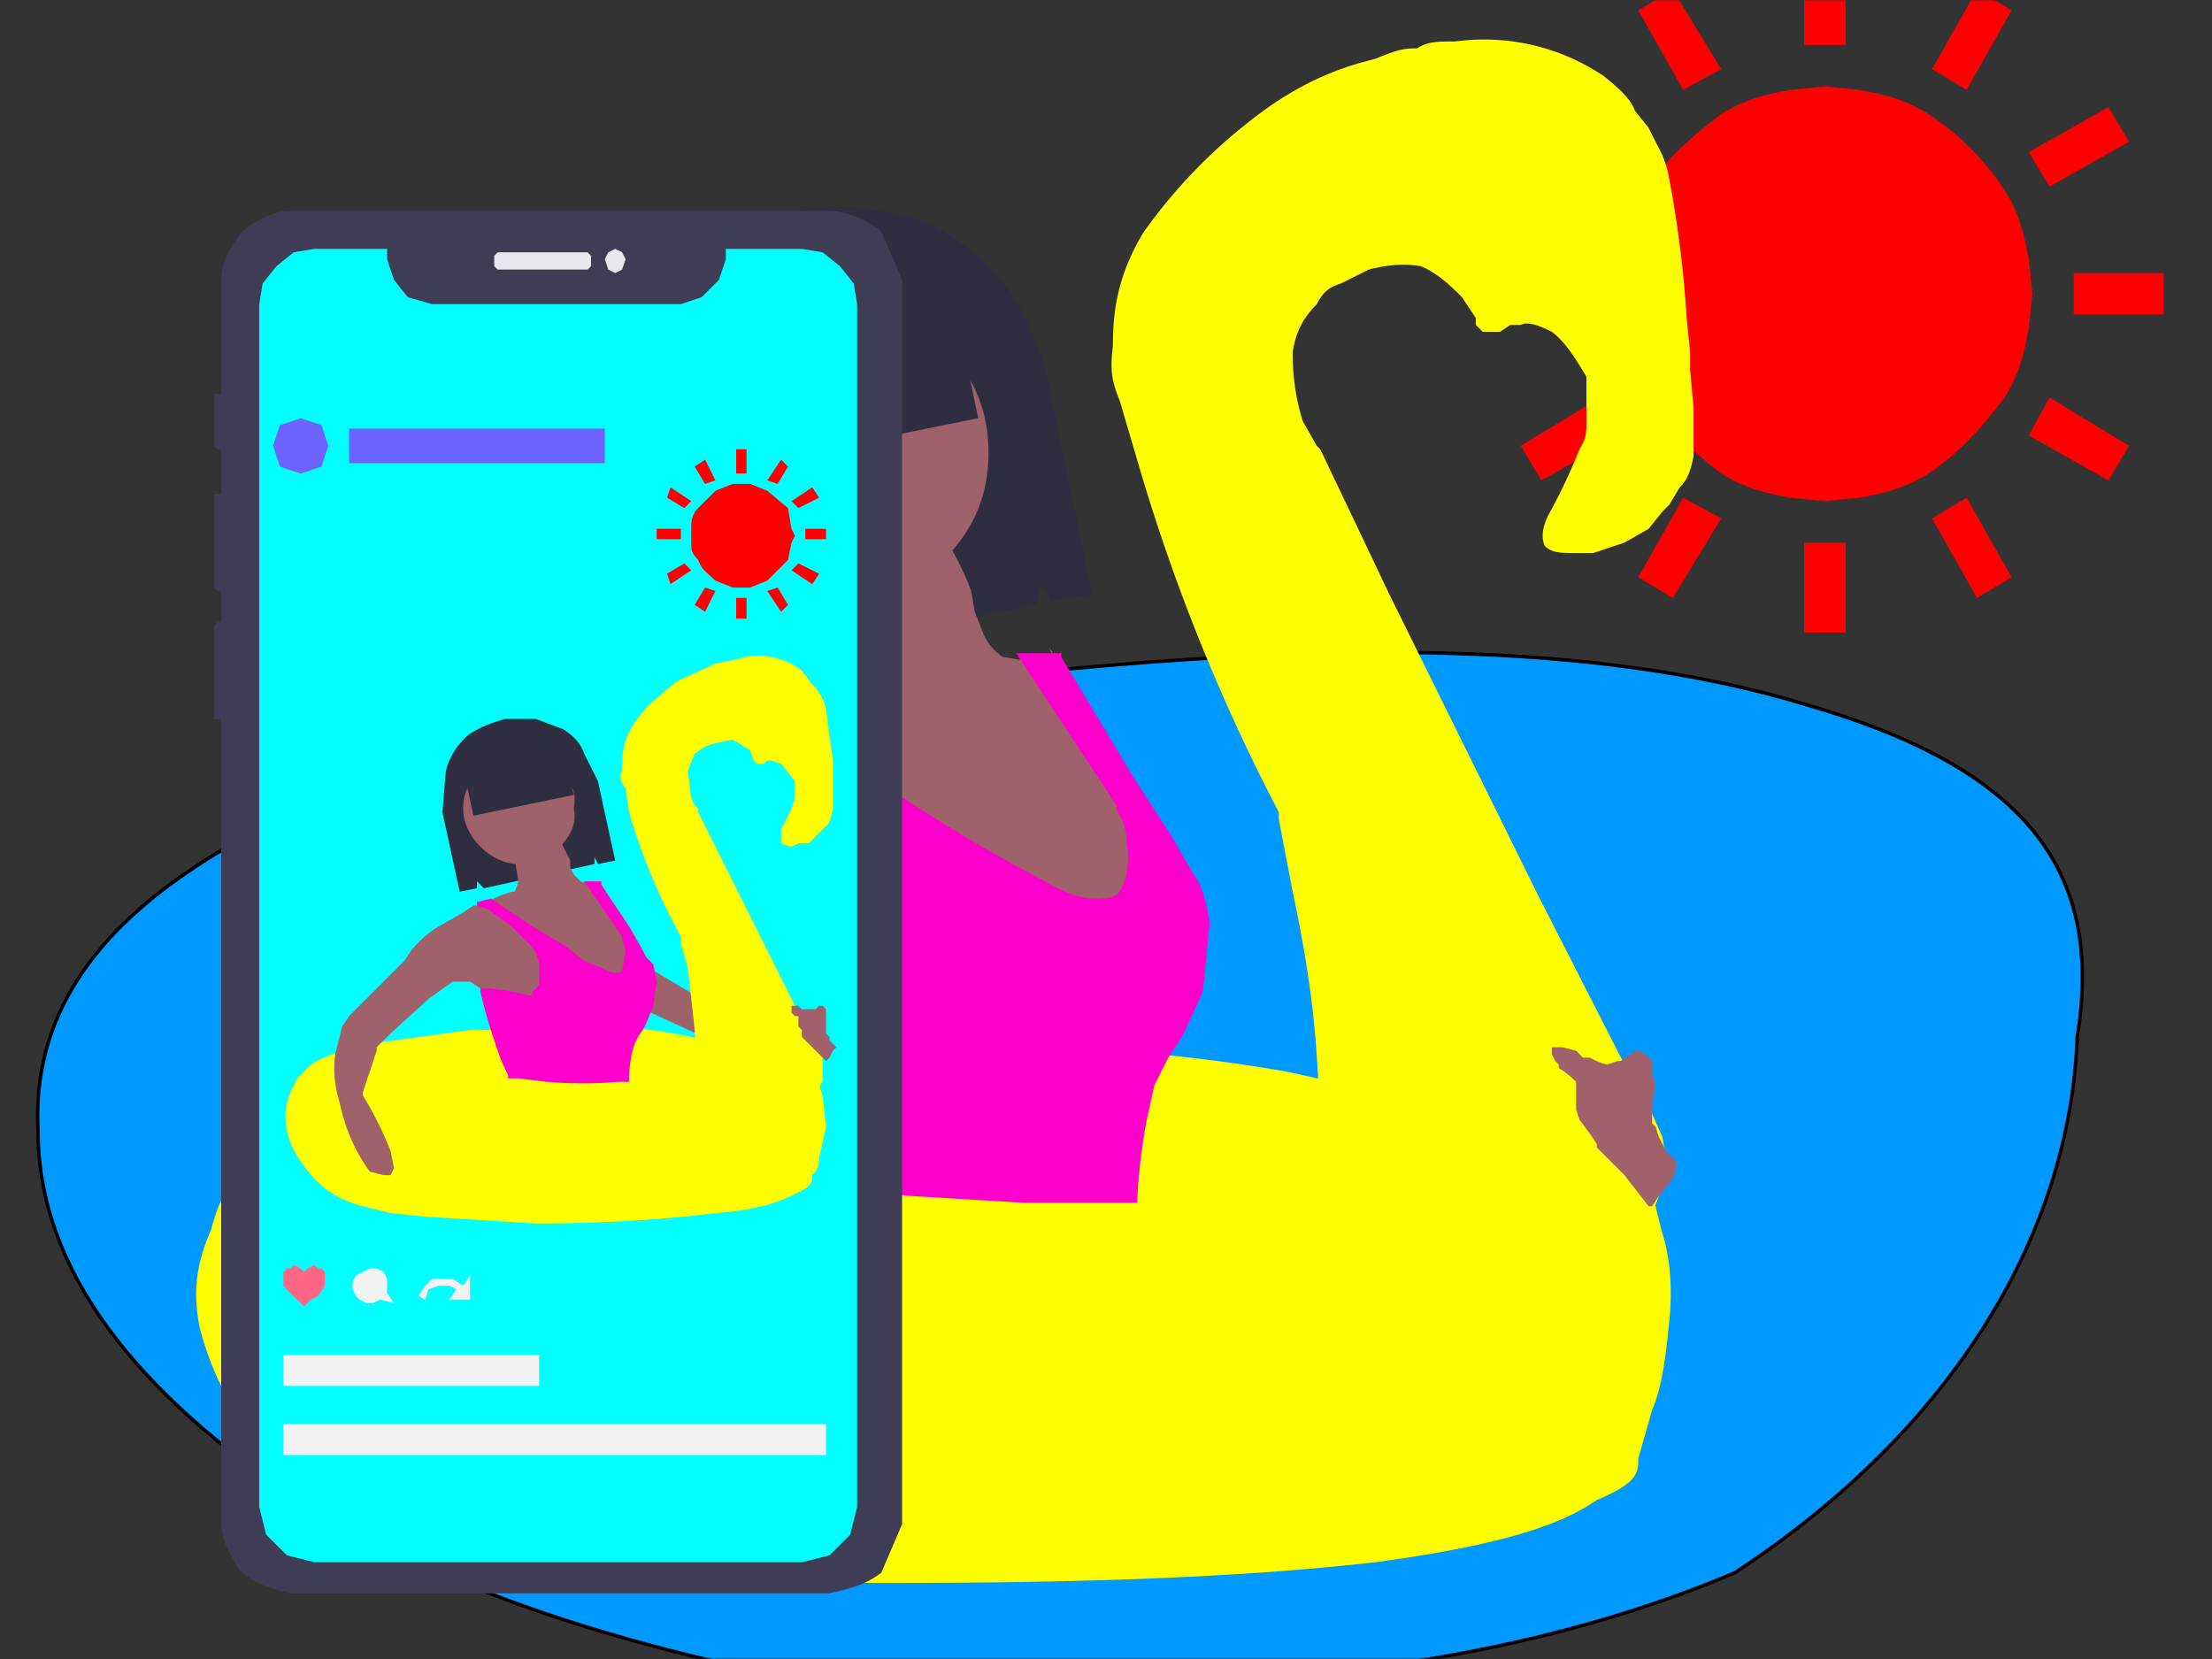
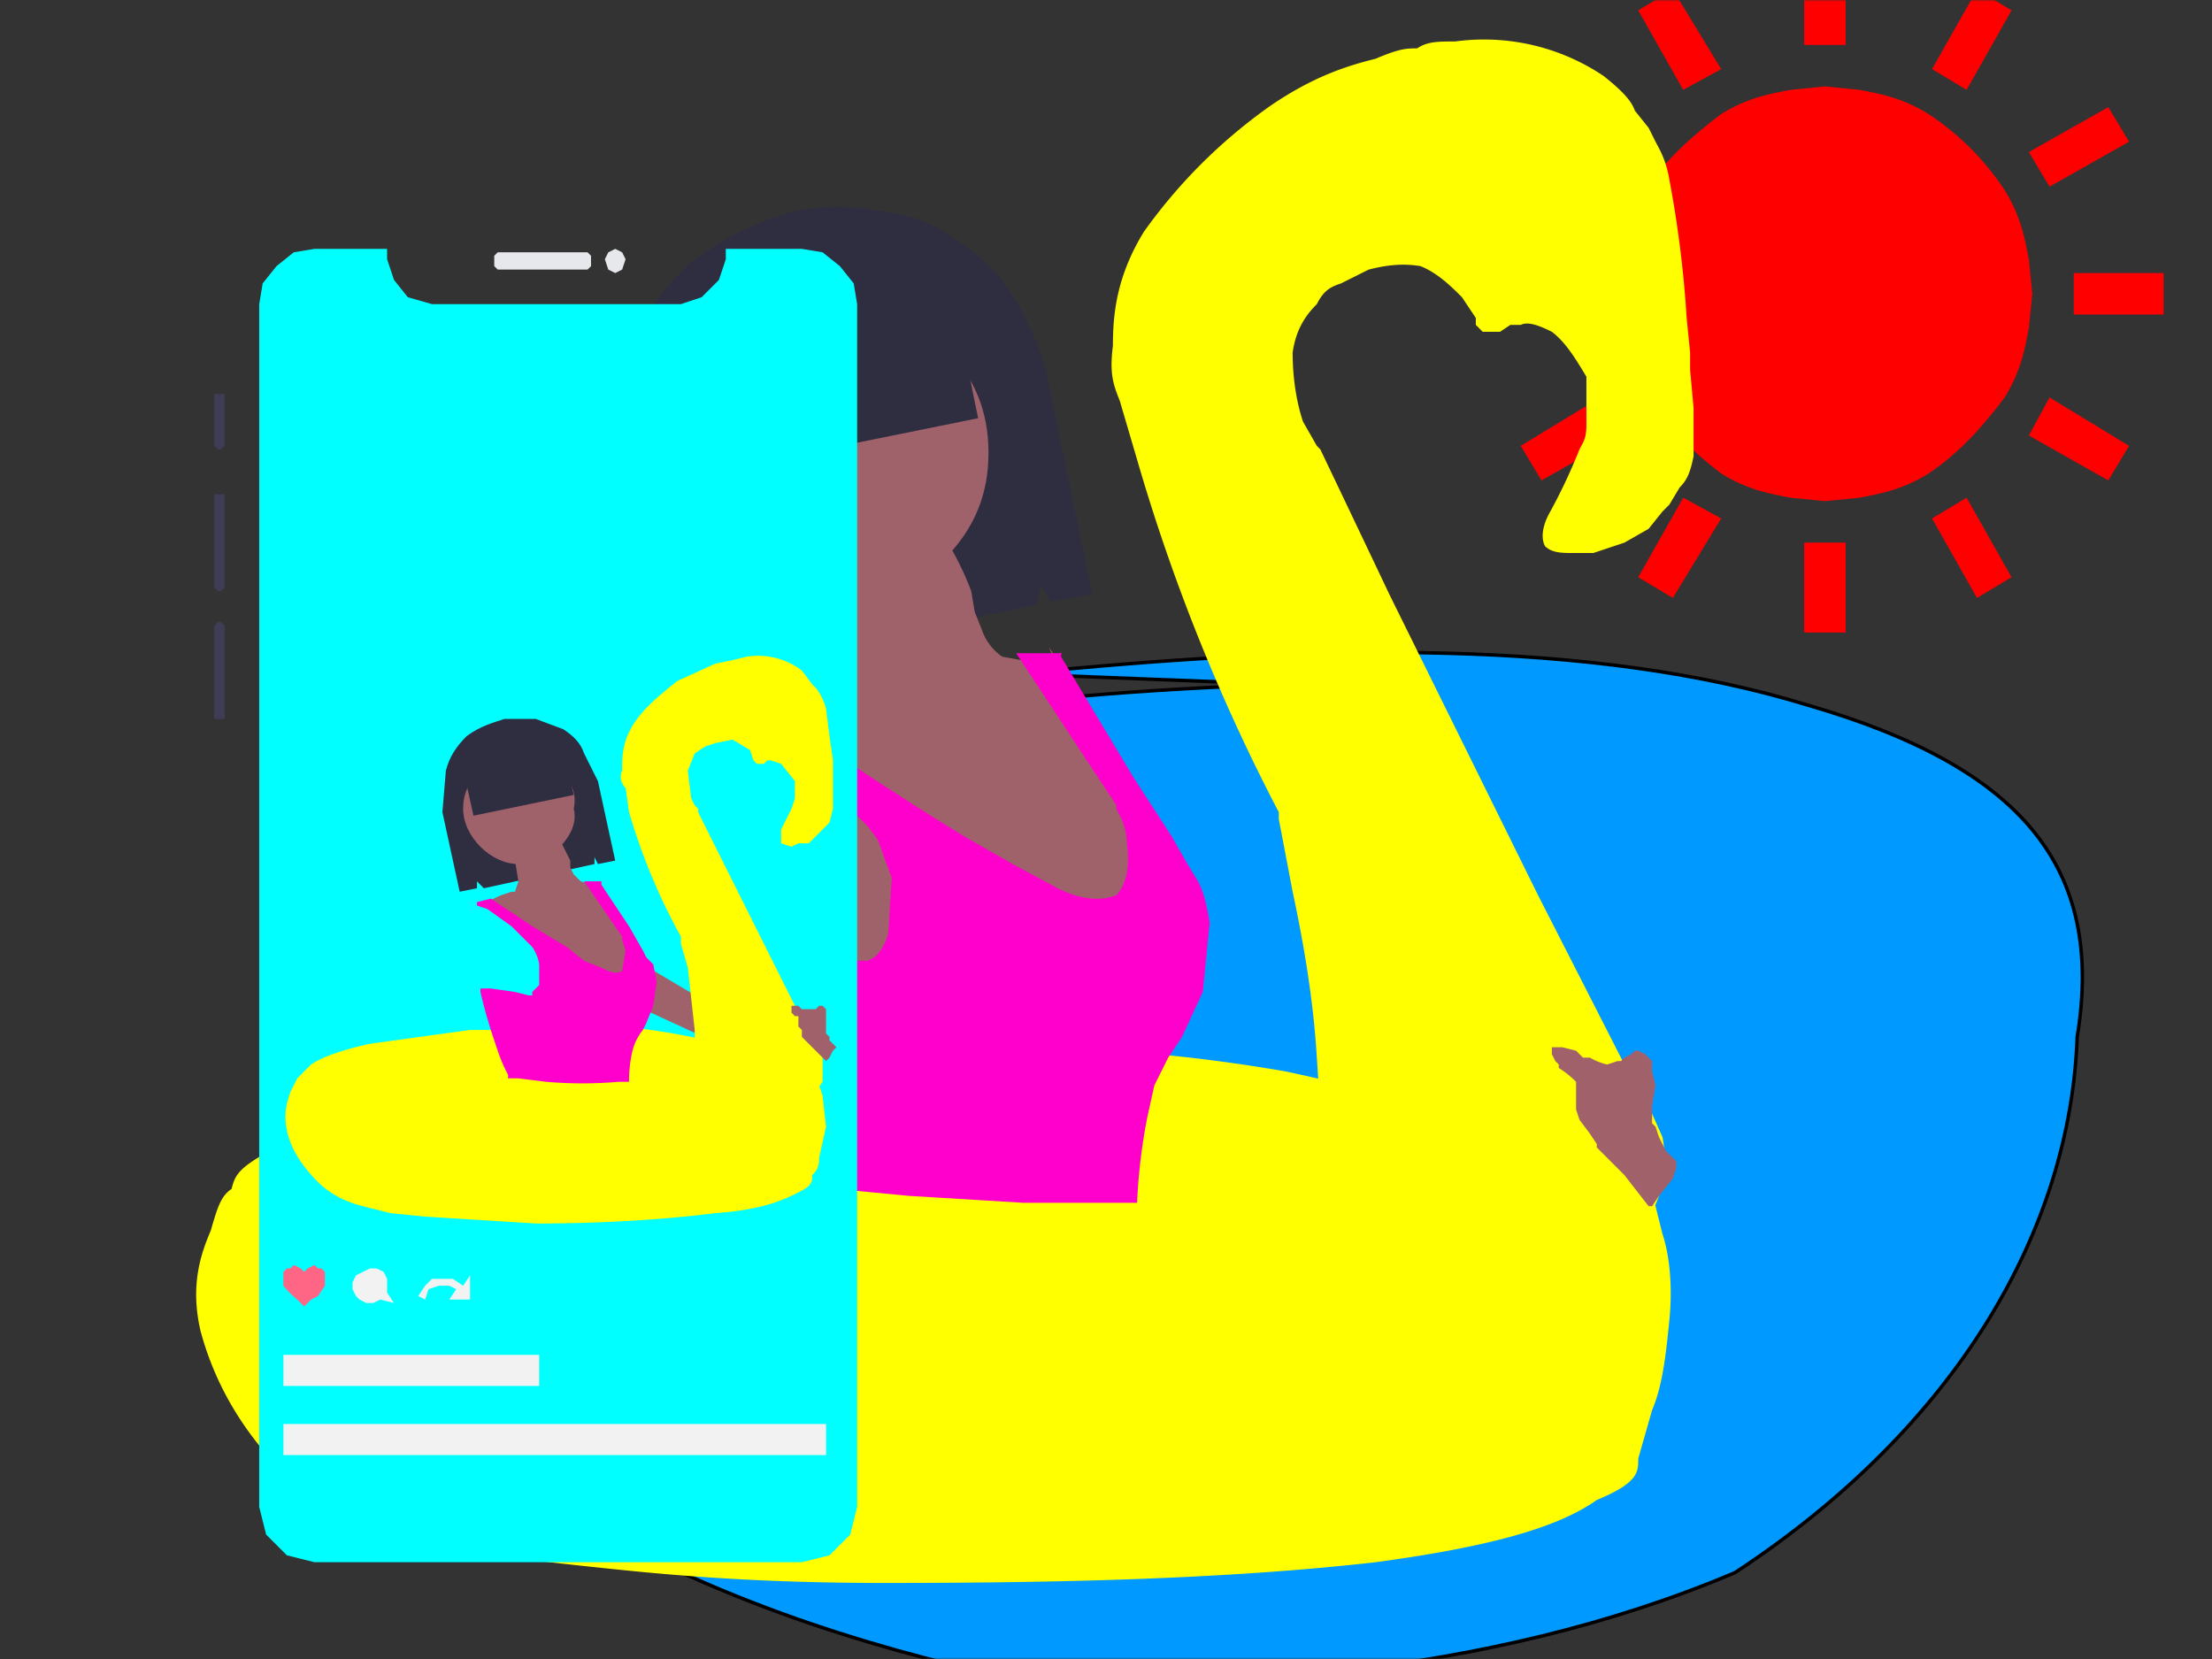
<svg xmlns="http://www.w3.org/2000/svg" image-rendering="optimizeSpeed" baseProfile="basic" version="1" viewBox="0 0 640 480">
  <rect x="0" y="0" width="640" height="480" fill="#333333" stroke="none" />
  <defs>
    <mask id="a">
      <path fill="#FFF" d="M0 0h640v480H0z" />
    </mask>
  </defs>
  <g mask="url(#a)">
    <path fill="#2f2e41" d="M230 61c-7 2-18 6-29 14-9 8-15 16-18 27-3 13-2 25-2 32l13 63 15-3v-7l3 6 88-18 1-6 3 5 12-2-13-63c-1-5-4-13-9-22-5-8-10-13-18-18-7-5-13-7-22-8-10-2-19-1-24 0z" />
    <path fill="#9f616a" d="M338 253l75 46-9 21-70-32 4-35z" />
-     <path fill="#09f" stroke="#000" d="M294 195c89-9 167-10 229 9 62 18 86 47 78 96-2 56-35 113-99 155-73 31-155 34-208 31l-49 1-28-4c-32-7-83-20-131-49-46-31-75-66-75-107-2-40 25-71 83-96 53-24 116-33 200-36z" />
+     <path fill="#09f" stroke="#000" d="M294 195c89-9 167-10 229 9 62 18 86 47 78 96-2 56-35 113-99 155-73 31-155 34-208 31c-32-7-83-20-131-49-46-31-75-66-75-107-2-40 25-71 83-96 53-24 116-33 200-36z" />
    <path fill="#ff0" d="M243 305h-4a722 722 0 0 0-116 12c-23 5-36 11-45 16s-10 7-11 11c-3 2-4 5-6 12-3 7-6 16-3 29 4 15 12 29 24 41 12 11 25 16 37 19 9 4 14 4 22 5l27 3c19 2 45 5 88 5 48 0 98-1 142-6 37-5 54-11 64-18 12-5 12-8 12-12l4-14c3-7 4-16 5-26s0-19-2-25l-2-8-1-1-2-1c-1-2-6-6-24-13-20-8-47-17-80-24a486 486 0 0 0-129-5s1 0 0 0z" />
    <path fill="red" d="M430 79h27v12h-27V79zM600 79h26v12h-26V79zM440 129l6 10 23-13-6-11-23 14zM616 41l-6-10-23 13 6 10 23-13zM474 167l10 6 14-23-11-6-13 23zM582 3l-10-6-13 23 10 6 13-23zM522 157h12v26h-12v-26zM522-13h12v26h-12v-26zM559 150l13 23 10-6-13-23-10 6zM498 20L484-3l-10 6 13 23 11-6zM587 126l23 13 6-10-23-14-6 11zM469 44l-23-13-6 10 23 13 6-10zM528 25l-10 1c-5 1-12 2-20 7-8 6-16 13-22 22-5 8-6 15-7 20l-1 10 1 10c1 5 2 12 7 20 6 8 14 16 22 22 8 5 15 6 20 7l10 1 10-1c5-1 12-2 20-7 9-6 16-14 22-22 5-8 6-15 7-20l1-10-1-10c-1-5-2-12-7-20-6-9-13-16-22-22-8-5-15-6-20-7l-10-1z" />
    <path fill="#ff0" d="M377 342l83 31c11 5 5 3 1-1l7-6c5-5 9-12 12-20 2-7 2-12 1-17l-4-9-7-12-25-49-43-87a21584 21584 0 0 0-20-42l-1-1-4-7c-2-6-3-13-3-20 1-7 4-11 7-14 2-4 4-5 7-6l8-4c4-1 9-2 15-1 5 2 9 6 12 9l4 6v2l2 2h5l3-2h3c2-1 5 0 9 2 4 3 7 8 10 13v14c0 4-1 5-2 7a164 164 0 0 1-9 19c-2 4-2 7-1 9 2 2 5 2 8 2h6l3-1 6-2 7-4 4-5 2-2 3-5c2-2 3-4 4-9v-14l-1-11v-5l-1-10a322 322 0 0 0-5-40c-1-6-3-9-4-11l-2-4-4-5c-1-3-4-6-9-10a62 62 0 0 0-43-10c-5 0-8 0-11 2-3 0-5 0-12 3-8 2-18 5-31 14-14 10-26 22-36 36-8 13-9 24-9 33-1 8 0 11 2 16l5 17a552 552 0 0 0 41 102v2l4 21c3 14 6 31 7 48 1 14 1 22-1 28-1 6-2 8-3 8z" />
    <path d="M377 342l-4 1-10 2a544 544 0 0 1-34 3h-33l-33-2-21-2-9-1-9-1-19-2-18-3-7-1h-1l4-3 8-5a101 101 0 0 1 34-7h7a387 387 0 0 1 44-1h27a189 189 0 0 1 29 3l8 2a115 115 0 0 1 32 13l5 4z" fill="none" />
    <path fill="#9f616a" d="M286 131c0 12-4 22-13 31-8 9-18 13-31 13-12 0-22-4-30-13-9-9-14-19-13-31-1-12 4-22 13-31 8-9 18-13 30-12 13-1 23 3 31 12 9 9 13 19 13 31z" />
    <path fill="#9f616a" d="M237 166c-4 2-2 1 0 1l2 7 1 15-1 7c-1 2-1 1-2 1l-3 1-7 2a531 531 0 0 0-16 6l23 10 44 40 37 19 19-6v-34l-28-44c-4-6-2-3-1 0l-4 1-11-2c-3-2-5-5-6-8l-2-5-1-6a88 88 0 0 0-10-19l-3-3-31 17z" />
    <path fill="#9f616a" d="M226 208h-20l-8 4-21 12a96 96 0 0 0-21 20l-6 7-14 17-20 19a242 242 0 0 1-8 7l-1 1-4 7-7 24a87 87 0 0 0 2 35l4 11c2 7 4 14 9 23 4 9 9 17 14 22 4 4 7 5 10 4 2 1 3 0 4-1 1 0 2 0 3-3 1-4 1-8-2-17a254 254 0 0 0-21-44l9-34c1-5 0-2 1-2l12-12 29-28c9-7 15-10 20-11l6-2 6 1c3 1 6 2 9 5l6 8 1 5 44 13 14-30-8-31-42-30z" />
    <path fill="#f0c" d="M338 306l-4 8-2 9a164 164 0 0 0-3 25h-33l-33-2-21-2-9-1-1-2-2-5-3-7-1-6-1-2-2-7-5-13a506 506 0 0 1-7-24v-3h8l18 3a130 130 0 0 0 14 1l2-1c1-1 3-3 4-7l1-16-4-11-3-4-4-4-12-10a592 592 0 0 0-26-19h-1l11-3h1l7 5a1085 1085 0 0 0 52 34l14 8 13 7c6 3 12 4 17 2 3-3 4-9 3-15 0-5-2-8-3-10v-1l-29-44h12c2 0 1-1 1 1l6 10 15 25 11 17 4 7 3 5c2 3 3 7 4 13l-2 20-6 13-4 6z" />
    <path fill="#2f2e41" d="M195 88l78-16 10 49-79 16-9-49z" />
    <path fill="#3f3d56" d="M62 114h3v15l-1 1h-1l-1-1v-15zM62 143h3v27l-1 1h-1l-1-1v-26-1zM62 181l1-1h1l1 1v27h-3v-27z" />
-     <path fill="#3f3d56" d="M70 67c5-4 10-6 14-6h156c4 0 10 2 15 6l6 14v360l-6 14c-5 4-11 5-15 6H84c-4-1-9-2-14-6-4-5-6-11-6-14V81c0-4 2-9 6-14z" />
    <path fill="#e6e8ec" d="M144 73h26l1 1v3l-1 1h-26l-1-1v-3l1-1zM181 75l-1 3-2 1-2-1-1-3 1-2 2-1 2 1 1 2z" />
    <path fill="#0ff" d="M248 88v348l-2 8-6 6-8 2H91l-8-2-6-6-2-8V88l1-6 4-5 5-4 6-1h21v3l2 6 4 5 7 2h72l6-2 5-5 2-6v-3h22l6 1 5 4 4 5 1 6z" />
    <path fill="#2f2e41" d="M146 208c-3 1-7 2-11 5-3 3-5 6-6 10l-1 12 5 23 5-1v-2l2 2 32-7v-2l1 2 5-1-5-23-4-8c-1-3-3-5-6-7l-8-3h-9z" />
    <path fill="#9f616a" d="M186 279l27 16-3 8-26-12 2-12z" />
    <path fill="#ff0" d="M151 298h-15l-29 4c-9 2-14 4-17 6l-4 4-2 4c-1 3-2 6-1 11s4 10 9 15c4 4 9 6 13 7l8 2 10 1 32 2c18 0 36-1 52-3 14-1 20-4 24-6s4-3 4-5c1-1 2-2 2-5l2-9-1-9-1-3v-1h-1l-9-5a173 173 0 0 0-77-11l1 1z" />
    <path fill="#ff0" d="M200 311l30 12c4 1 2 1 0-1 1 0 2 0 3-2l5-7v-7l-2-3-2-4-9-18-16-32-7-14v-1l-1-1-1-2-1-8 2-5 3-2 3-1 5-1 5 3 1 3 1 1h2l1-1h1l3 1 4 5v5l-1 3-1 2-2 4v4l3 1 2-1h3l2-2 2-2 1-1 1-1 1-4v-5-4-2-3l-1-7-1-8a16 16 0 0 0-3-6l-1-1-3-4a21 21 0 0 0-16-4l-4 1-5 1-11 5c-5 4-10 8-13 13s-3 9-3 13c-1 2 0 4 1 5l1 7a178 178 0 0 0 15 36v2l2 7 2 18v10l-1 3z" />
    <path d="M200 311a40 40 0 0 1-5 1l-6 1h-7-3a123 123 0 0 1-21 0l-8-1h-3l-3-1-7-1-7-1h-3l2-1 3-2 6-2a25 25 0 0 1 6 0l3-1a144 144 0 0 1 16 0h15l5 1 3 1a38 38 0 0 1 14 6z" fill="none" />
    <path fill="#9f616a" d="M166 234c1 4-1 8-4 11s-7 5-12 5c-4 0-8-2-11-5s-5-7-5-11c0-5 2-8 5-11 3-4 7-5 11-5 5 0 9 1 12 5 3 3 5 6 4 11z" />
    <path fill="#9f616a" d="M149 247c-2 1-1 0 0 0v2l1 6-1 3h-1l-3 1a79 79 0 0 0-6 3l8 3 16 15 14 7 7-3v-12l-10-16c-2-2-1-1 0 0h-2l-4-1-2-2-1-2v-2l-2-4a32 32 0 0 0-3-5l-11 7z" />
-     <path fill="#9f616a" d="M144 262h-7l-3 2-7 4a31 31 0 0 0-8 7l-2 3-6 6-7 7-2 2-1 1c0-1 0-1 0 0l-2 3-2 8a31 31 0 0 0 1 13l1 4a50 50 0 0 0 8 17l4 1h2l1-2-1-5a99 99 0 0 0-8-16v-1l4-12v-1l4-4 11-10 7-5h5l3 2 2 3 1 1v1l16 4 5-11-3-11-16-11z" />
    <path fill="#f0c" d="M186 298a16 16 0 0 0-3 6 38 38 0 0 0-1 9h-3a123 123 0 0 1-21 0l-8-1h-3v-1l-1-2a50 50 0 0 1-2-5l-1-3a145 145 0 0 1-4-14v-1h3l7 1 4 1h1v-1l2-2v-6a12 12 0 0 0-2-5l-2-2-4-4-7-5-3-1v-1l4-1 3 2 9 6 10 6 5 4 5 2c2 1 4 2 6 1l1-6-1-3v-1l-11-16h5v1l2 3 6 9 4 7 1 2 2 2 1 5-1 7-2 5-1 2z" />
    <path fill="#2f2e41" d="M133 218l29-6 4 18-29 6-4-18z" />
-     <path fill="red" d="M190 153h7v3h-7v-3zM233 153h6v3h-6v-3zM193 166l1 3 6-4-2-2-5 3zM237 144l-2-3-6 4 2 2 6-3zM201 175l3 2 3-6-3-1-3 5zM228 135l-2-2-4 6 3 1 3-5zM213 173h3v6h-3v-6zM213 130h3v7h-3v-7zM222 171l4 6 2-2-3-5-3 1zM207 139l-3-6-3 2 3 5 3-1zM229 165l6 4 2-3-6-3-2 2zM200 145l-6-4-1 3 5 3 2-2zM215 140h-3l-5 2-5 5c-2 2-2 4-2 6v4c0 2 0 3 2 5 1 3 3 4 5 6l5 2h5l5-2 6-6 1-5 1-2-1-2-1-6-6-5-5-2h-2z" />
    <path fill="#ff6584" d="M88 378l-1-1-1-1a26 26 0 0 1-4-4v-1-1-2l1-1h1l1-1 2 1 1 1 1-1 2-1 1 1h1l1 1v4l-2 3-2 1-1 1-1 1z" />
    <path fill="#f2f2f2" d="M121 375l2 1 1-3 3-1h3l2 1-2 3h6v-7l-2 3-3-2h-6l-2 2-2 3z" />
-     <path fill="#6c63ff" d="M95 129l-2 6-6 2-6-2-2-6 2-6 6-2 6 2 2 6zM101 124h74v10h-74v-10z" />
    <path fill="#f2f2f2" d="M82 392h74v9H82v-9zM82 412h157v9H82v-9zM114 377l-2-3v-2-2l-1-2-2-1h-2l-2 1-2 1-1 2v2l1 2 1 1 2 1h2l2-1 4 1z" />
    <path fill="#fff" d="M-68 58l-1 3-3 2-4-2-1-3 1-3 4-2 3 2 1 3z" />
    <path fill="#a1616a" d="M239 299v-1-1a328 328 0 0 0 0-4v-1l-1-1h-1l-1 1h-1-1-1-1l-1-1h-2v2l1 1h1v3l1 1v2l1 1 3 3 3 3 1-1 1-2 1-1-1-1-1-1v-1l-1-1zM479 326l-1-1v-5l1-6-1-4v-2-1l-1-1-1-1-2-1h-1l-1 1-2 1-1 1h-1l-3 1a18 18 0 0 1-5-2h-2l-1-1-1-1-4-1h-3v2l1 2 1 1v1a27 27 0 0 1 5 4v8l1 3 3 4 2 3v1l8 8 7 9h1l2-3 4-5 1-3v-1-1l-1-1-1-1-1-1c-1 0 0 0 0 0l-2-4-1-3z" />
  </g>
</svg>